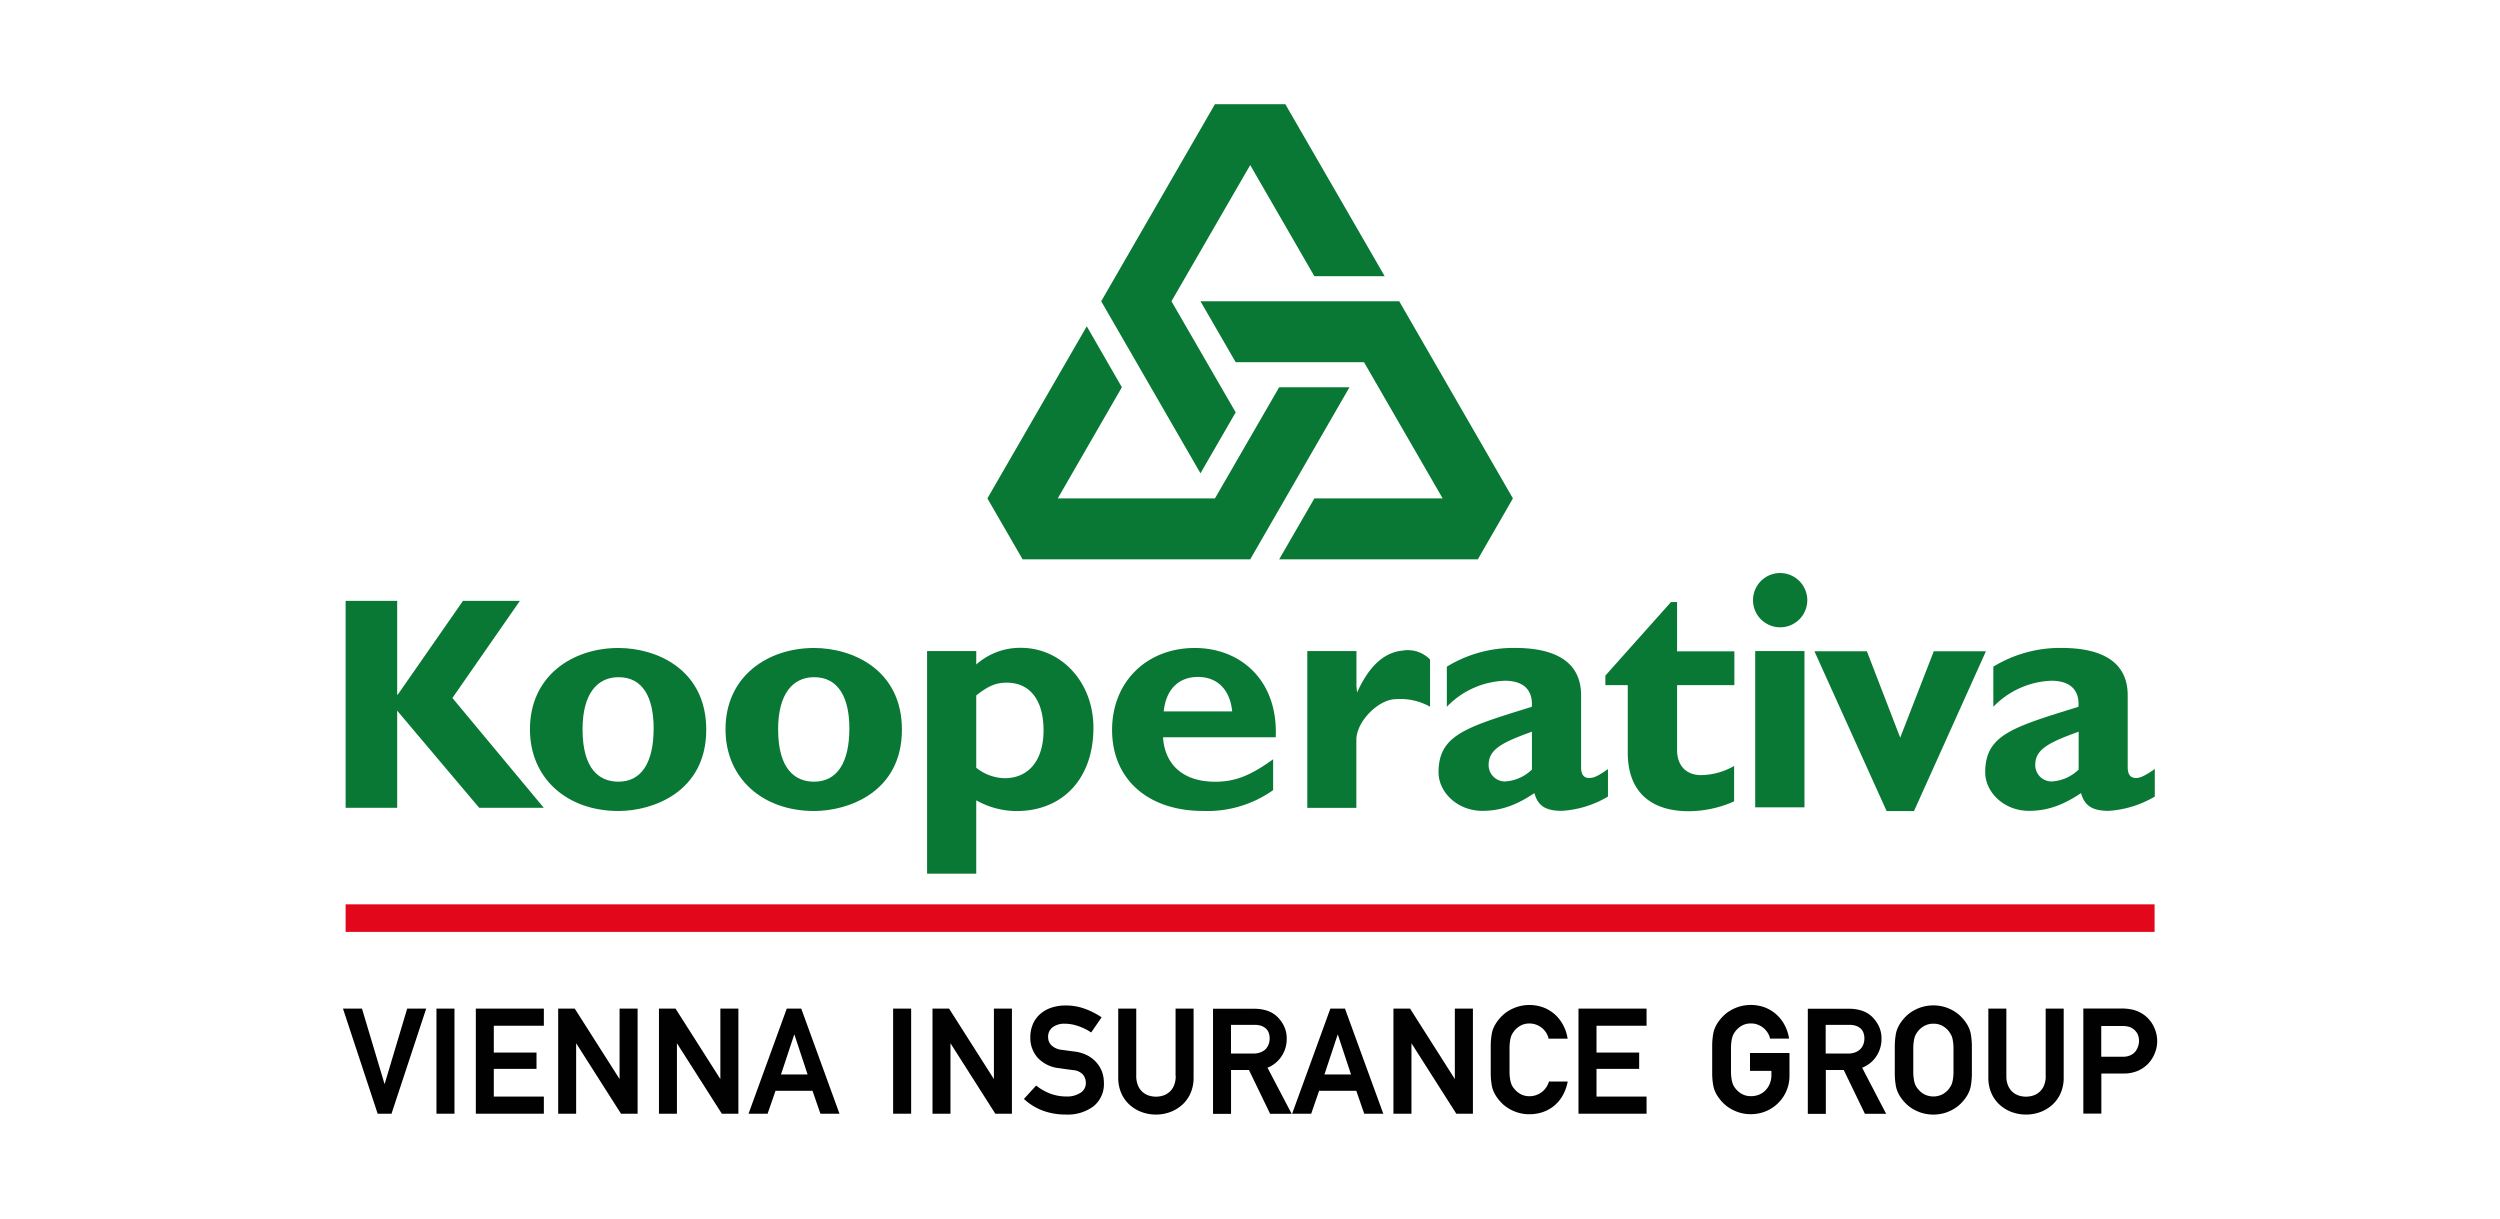
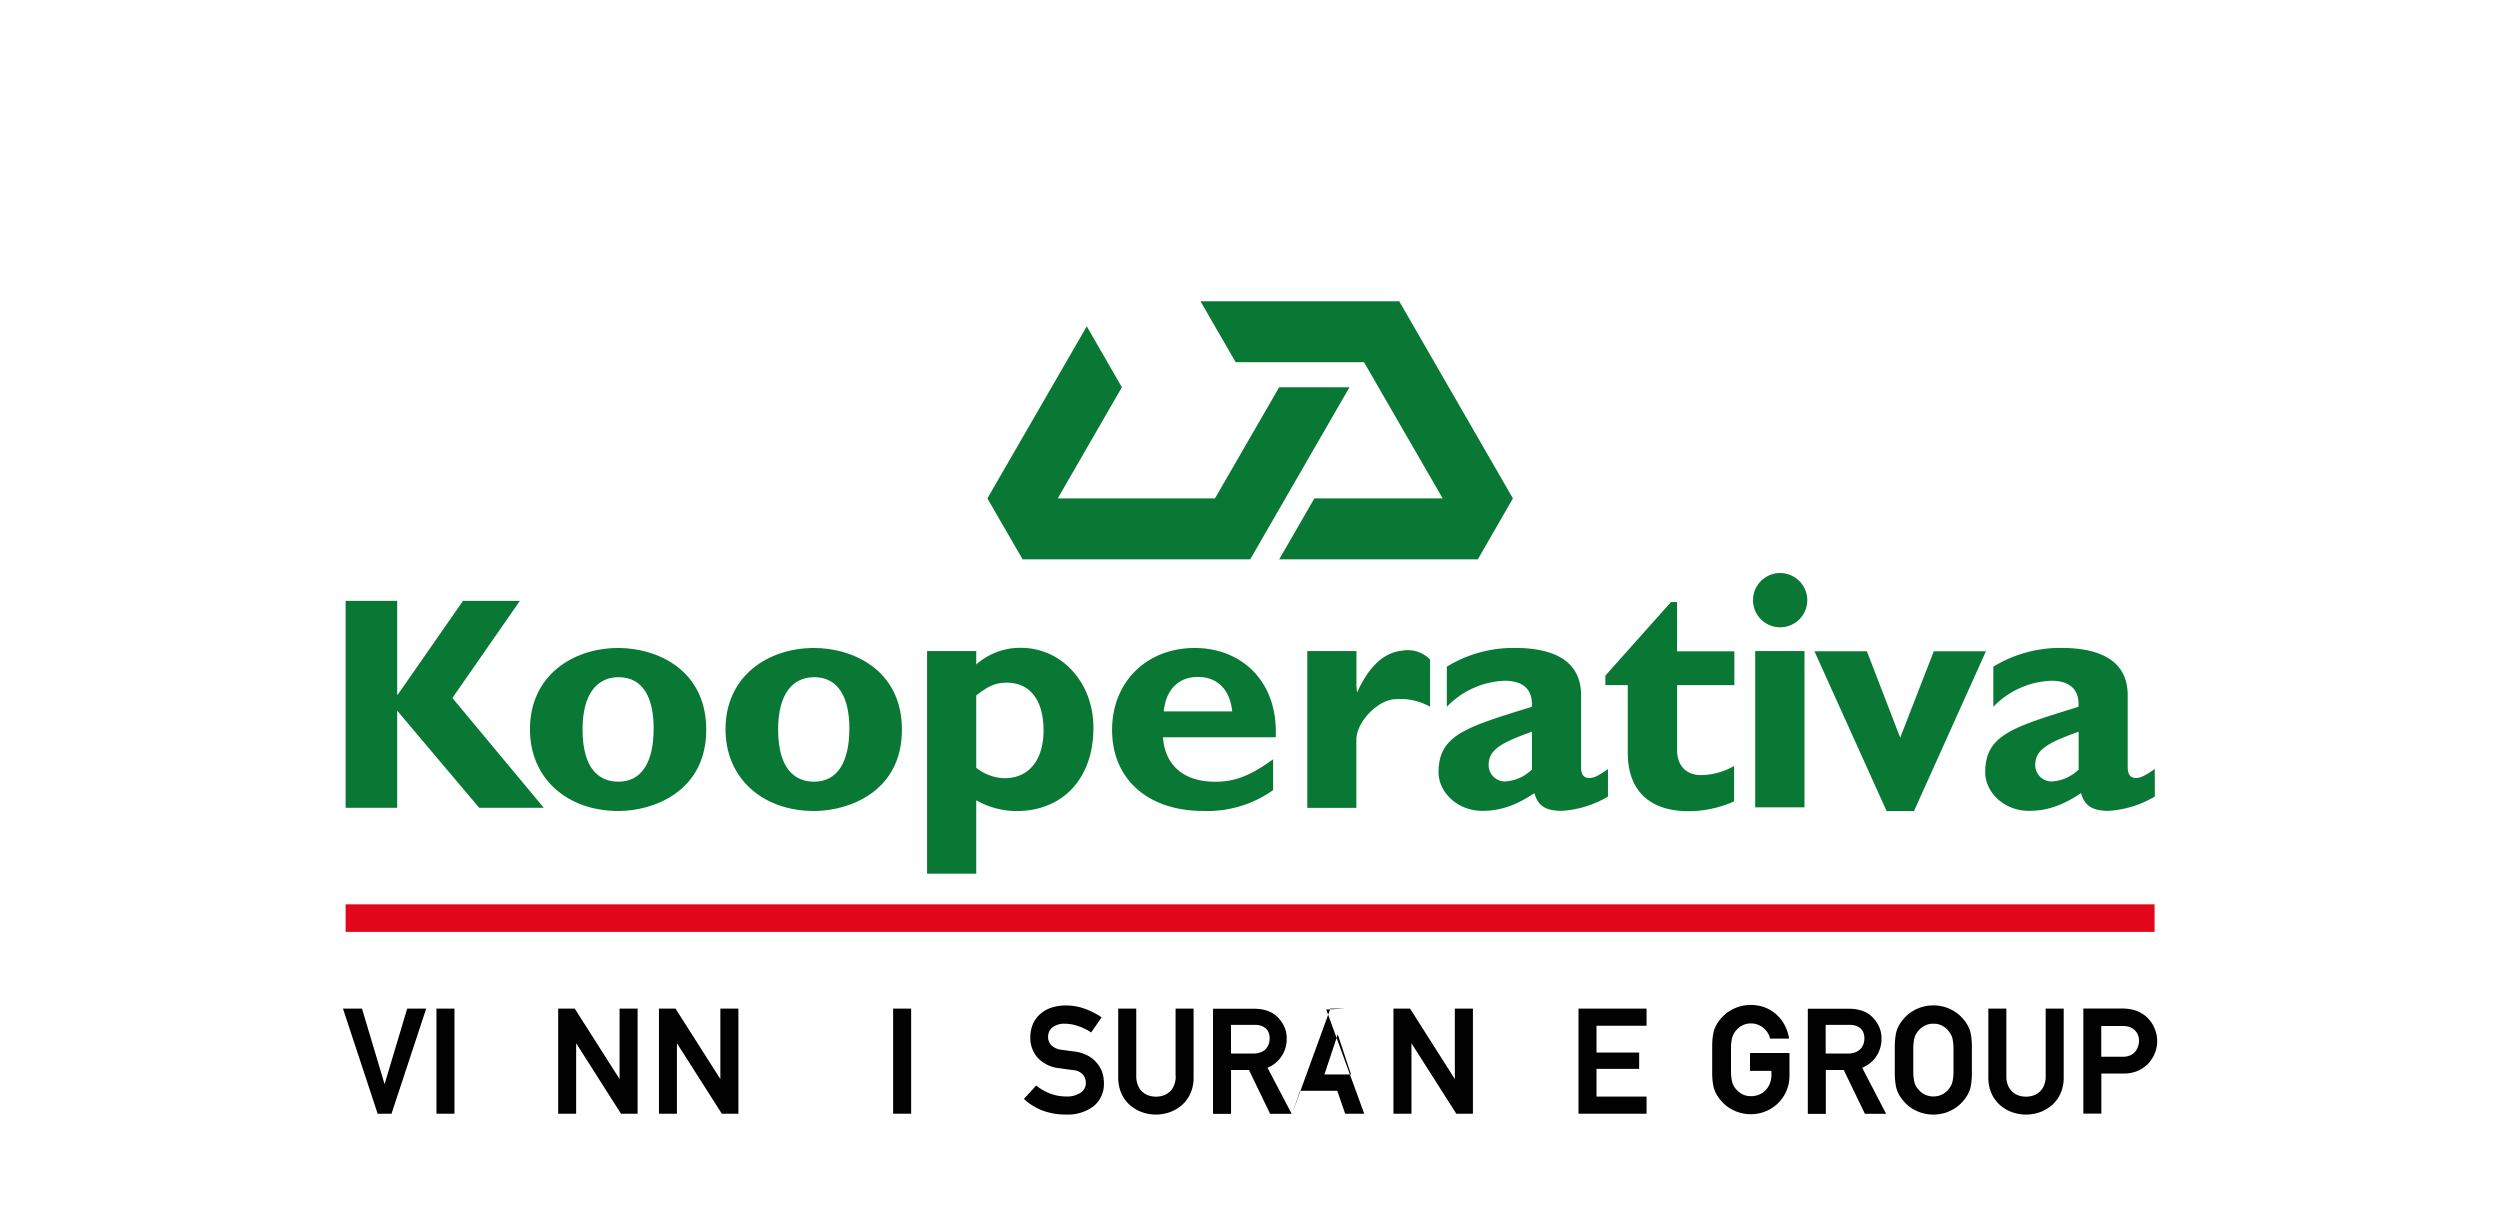
<svg xmlns="http://www.w3.org/2000/svg" width="169.33mm" height="82.55mm" viewBox="0 0 480 234">
  <defs>
    <style>.cls-1{fill:#fff;}.cls-2{fill:#e2071a;}.cls-3{fill:#087834;}.cls-4{fill:#010101;}</style>
  </defs>
  <title>kooperativa</title>
  <g id="Vrstva_2" data-name="Vrstva 2">
    <g id="bg">
      <rect class="cls-1" width="480" height="234" />
    </g>
    <g id="Vrstva_8" data-name="Vrstva 8">
      <rect class="cls-2" x="66.36" y="173.63" width="347.32" height="5.29" />
      <polyline class="cls-3" points="86.86 134.01 104.4 155.09 92 155.09 76.26 136.45 76.26 155.09 66.36 155.09 66.36 115.37 76.26 115.37 76.26 133.37 76.37 133.37 88.89 115.37 99.81 115.37 86.86 134.01" />
      <path class="cls-3" d="M135.6,140.1c0-11.55-9.51-15.69-16.85-15.69-8.87,0-17,5.37-17,15.61,0,9.47,7.16,15.69,17,15.69,6.62,0,16.85-3.67,16.85-15.61m-10.1-.26c0,6.58-2.34,10.24-6.75,10.24-3.6,0-6.9-2.29-6.9-10.06,0-6.79,2.8-10,6.9-10C123.48,130,125.5,134,125.5,139.84Z" />
      <path class="cls-3" d="M173.17,140.1c0-11.55-9.52-15.69-16.87-15.69-8.84,0-17,5.37-17,15.61,0,9.47,7.18,15.69,17,15.69,6.65,0,16.87-3.67,16.87-15.61m-10.09-.26c0,6.58-2.35,10.24-6.78,10.24-3.57,0-6.9-2.29-6.9-10.06,0-6.79,2.81-10,6.9-10C161,130,163.08,134,163.08,139.84Z" />
      <path class="cls-3" d="M187.44,125H178v42.74h9.44V153.66a15.91,15.91,0,0,0,7.73,2.06c8.91,0,14.77-6.27,14.77-16,0-8.7-6.13-15.34-13.92-15.34a12.69,12.69,0,0,0-8.58,3.2V125m0,8.52c2.35-1.86,3.82-2.45,5.85-2.45,4.48,0,7.07,3.37,7.07,9.15s-2.87,9.19-7.46,9.19a9,9,0,0,1-5.46-2Z" />
      <path class="cls-3" d="M244.45,145.77c-4.43,3.2-7.35,4.32-11.15,4.32-6,0-9.65-3.15-10-8.54h21.64c.48-10.92-6.75-17.14-15.53-17.14-9.29,0-15.89,6.55-15.89,15.73,0,9.42,6.84,15.56,17.48,15.56a21.78,21.78,0,0,0,13.44-4v-6m-21-9.11c.42-4.2,2.83-6.62,6.58-6.62s6.16,2.5,6.56,6.62Z" />
      <path class="cls-3" d="M260.42,131.56l.14,1.4c2.8-6.23,6.13-7.81,8.77-8.05a5.91,5.91,0,0,1,5.24,1.72v9.06a11.59,11.59,0,0,0-6.59-1.45c-3.21,0-7.58,4.2-7.56,7.87v13H251V125h9.44v6.52" />
      <path class="cls-3" d="M308.71,147.67c-2.19,1.57-2.91,1.7-3.58,1.7-1,0-1.56-.59-1.56-2.09V133.51c0-6.58-5.15-9.11-12.73-9.11A24.48,24.48,0,0,0,277.79,128v7.7a16.25,16.25,0,0,1,11.09-5c4.13,0,5.43,2.23,5.23,5-12.62,3.93-17.91,5.38-17.91,12.59,0,3.79,3.6,7.39,8.41,7.39,3.27,0,6.29-.91,10-3.41.64,2.42,2.13,3.41,5.27,3.41a19.7,19.7,0,0,0,8.85-2.74v-5.32m-14.6.13a8.05,8.05,0,0,1-5.23,2.29,3.14,3.14,0,0,1-3.08-3.21c0-3,2.69-4.31,8.31-6.35Z" />
      <path class="cls-3" d="M332.91,131.54H322V144c0,2.93,1.68,4.82,4.62,4.82a13.07,13.07,0,0,0,6.33-1.76v6.8a21.64,21.64,0,0,1-8.75,1.89c-6.26,0-11.67-2.86-11.67-11.27V131.54h-4.3v-1.83l12.59-14.11H322v9.45h11v6.49" />
      <path class="cls-3" d="M347,115.24a5.21,5.21,0,1,1-5.2-5.22,5.23,5.23,0,0,1,5.2,5.22M337,125h9.46v30H337Z" />
      <polyline class="cls-3" points="348.37 125.04 358.44 125.04 364.84 141.63 371.29 125.04 381.3 125.04 367.49 155.72 362.23 155.72 348.37 125.04" />
      <path class="cls-3" d="M413.68,147.67c-2.22,1.57-3,1.7-3.58,1.7-1,0-1.58-.59-1.58-2.09V133.51c0-6.58-5.16-9.11-12.74-9.11A24.55,24.55,0,0,0,382.72,128v7.7a16.32,16.32,0,0,1,11.1-5c4.13,0,5.45,2.23,5.24,5-12.63,3.93-17.9,5.38-17.9,12.59,0,3.79,3.59,7.39,8.4,7.39,3.26,0,6.29-.91,10-3.41.66,2.42,2.16,3.41,5.31,3.41a19.92,19.92,0,0,0,8.85-2.74v-5.32m-14.62.13a8,8,0,0,1-5.24,2.29,3.14,3.14,0,0,1-3.09-3.21c0-3,2.71-4.31,8.33-6.35v7.28Z" />
      <polyline class="cls-3" points="208.66 62.65 215.4 74.35 203.09 95.69 233.27 95.69 245.6 74.35 259.1 74.35 240.04 107.39 196.34 107.39 189.58 95.69 208.66 62.65" />
      <polyline class="cls-3" points="245.6 107.39 252.36 95.69 276.99 95.69 261.89 69.54 237.25 69.54 230.49 57.84 268.65 57.84 290.48 95.69 283.74 107.39 245.6 107.39" />
-       <polyline class="cls-3" points="265.86 53.03 252.36 53.03 240.04 31.69 224.92 57.84 237.25 79.17 230.49 90.87 211.43 57.84 233.27 20 246.78 20 265.86 53.03" />
      <polygon class="cls-4" points="73.84 208.16 69.5 193.65 65.85 193.65 72.51 213.83 75.17 213.83 81.83 193.65 78.18 193.65 73.84 208.16" />
      <rect class="cls-4" x="83.8" y="193.65" width="3.46" height="20.18" />
-       <polygon class="cls-4" points="91.36 213.83 104.42 213.83 104.42 210.54 94.81 210.54 94.81 205.22 103.01 205.22 103.01 202.09 94.81 202.09 94.81 196.94 104.42 196.94 104.42 193.65 91.36 193.65 91.36 213.83" />
      <polygon class="cls-4" points="118.96 207.18 110.35 193.65 107.17 193.65 107.17 213.83 110.62 213.83 110.62 200.3 119.23 213.83 122.42 213.83 122.42 193.65 118.96 193.65 118.96 207.18" />
      <polygon class="cls-4" points="138.31 207.18 129.7 193.65 126.52 193.65 126.52 213.83 129.97 213.83 129.97 200.3 138.59 213.83 141.77 213.83 141.77 193.65 138.31 193.65 138.31 207.18" />
-       <path class="cls-4" d="M151.06,193.65l-7.34,20.18h3.66l1.52-4.4H156l1.52,4.4h3.66l-7.34-20.18Zm4,12.65h-5.11l2.56-7.72Z" />
      <rect class="cls-4" x="171.48" y="193.65" width="3.46" height="20.18" />
-       <polygon class="cls-4" points="190.83 207.18 182.22 193.65 179.04 193.65 179.04 213.83 182.49 213.83 182.49 200.3 191.1 213.83 194.29 213.83 194.29 193.65 190.83 193.65 190.83 207.18" />
      <path class="cls-4" d="M210.52,204a6,6,0,0,0-1.79-1.39,7.4,7.4,0,0,0-2.53-.73l-1.3-.17-1-.14a3.33,3.33,0,0,1-2.05-.9,2.13,2.13,0,0,1-.61-1.45,2.28,2.28,0,0,1,.88-2,3.69,3.69,0,0,1,2.25-.67A7.91,7.91,0,0,1,207,197a10.52,10.52,0,0,1,2.32,1.11l.19.12,2-2.91-.2-.13a15.07,15.07,0,0,0-3.08-1.53,10.56,10.56,0,0,0-3.59-.61,8.48,8.48,0,0,0-2.86.45,6.28,6.28,0,0,0-2.15,1.27,5.35,5.35,0,0,0-1.35,1.94,6.5,6.5,0,0,0-.46,2.47,5.74,5.74,0,0,0,1.42,3.91,6.51,6.51,0,0,0,4.14,2l1.39.2,1.28.17a2.83,2.83,0,0,1,1.85.83,2.46,2.46,0,0,1,.58,1.66,2.15,2.15,0,0,1-1,1.85,4.72,4.72,0,0,1-2.8.72,8.54,8.54,0,0,1-3-.54,9.72,9.72,0,0,1-2.57-1.43l-.17-.13L196.59,211l.18.16a11.08,11.08,0,0,0,3.62,2.14,12.73,12.73,0,0,0,4.24.69,8.29,8.29,0,0,0,5.32-1.58,5.48,5.48,0,0,0,2-4.52,6.29,6.29,0,0,0-.35-2.08A5.71,5.71,0,0,0,210.52,204Z" />
      <path class="cls-4" d="M225.74,206.59a4.7,4.7,0,0,1-.29,1.71,3.33,3.33,0,0,1-2,2,4.49,4.49,0,0,1-3,0,3.34,3.34,0,0,1-2-2,4.69,4.69,0,0,1-.29-1.71V193.65h-3.46v13.27a7.37,7.37,0,0,0,.56,2.9,6.48,6.48,0,0,0,1.55,2.23,7.22,7.22,0,0,0,2.3,1.43,8,8,0,0,0,5.65,0,7.24,7.24,0,0,0,2.3-1.43,6.47,6.47,0,0,0,1.55-2.23,7.31,7.31,0,0,0,.56-2.9V193.65h-3.46v12.94Z" />
      <path class="cls-4" d="M246,202.89a6,6,0,0,0,1.05-3.5,5.38,5.38,0,0,0-.59-2.52A6.43,6.43,0,0,0,245,195a5.24,5.24,0,0,0-1.87-1,7.8,7.8,0,0,0-2.3-.32h-7.93v20.18h3.46v-8.42h3.44l4,8.28.06.13H248L243.36,205A5.79,5.79,0,0,0,246,202.89Zm-9.63-6.12h4.44a4.2,4.2,0,0,1,1.21.14,2.87,2.87,0,0,1,.85.42,2,2,0,0,1,.66.81,3,3,0,0,1,.24,1.25,3.17,3.17,0,0,1-.19,1.11,2.77,2.77,0,0,1-.57.92,2.6,2.6,0,0,1-1,.63,3.77,3.77,0,0,1-1.38.23h-4.28v-5.52Z" />
-       <path class="cls-4" d="M258.25,193.65h-2.82l-7.34,20.18h3.66l1.52-4.4h7.14l1.52,4.4h3.66l-7.29-20Zm1.15,12.65h-5.11l2.56-7.71Z" />
+       <path class="cls-4" d="M258.25,193.65h-2.82l-7.34,20.18l1.52-4.4h7.14l1.52,4.4h3.66l-7.29-20Zm1.15,12.65h-5.11l2.56-7.71Z" />
      <polygon class="cls-4" points="279.33 207.18 270.8 193.76 270.73 193.65 267.54 193.65 267.54 213.83 271 213.83 271 200.3 279.54 213.72 279.61 213.83 282.8 213.83 282.8 193.65 279.33 193.65 279.33 207.18" />
-       <path class="cls-4" d="M297.33,207.86a3.86,3.86,0,0,1-3.64,2.61,3.49,3.49,0,0,1-1.74-.41,4.12,4.12,0,0,1-1.2-1,3.66,3.66,0,0,1-.47-.69,4,4,0,0,1-.29-.91,9.19,9.19,0,0,1-.16-1.49c0-.61,0-1.45,0-2.48s0-1.87,0-2.48a9.23,9.23,0,0,1,.16-1.49,3.56,3.56,0,0,1,.29-.89,4.9,4.9,0,0,1,.47-.71,4.16,4.16,0,0,1,1.19-1,3.53,3.53,0,0,1,1.74-.41,3.58,3.58,0,0,1,1.26.22,4,4,0,0,1,1.07.6,3.9,3.9,0,0,1,.8.87,3.62,3.62,0,0,1,.49,1.05l0,.17h3.69l-.05-.27a8,8,0,0,0-.84-2.38,7.41,7.41,0,0,0-1.56-2,7.26,7.26,0,0,0-2.18-1.33,7.82,7.82,0,0,0-5-.14,8,8,0,0,0-1.85.86,6.85,6.85,0,0,0-1.42,1.2,7.69,7.69,0,0,0-1,1.34,6.52,6.52,0,0,0-.43.89,5.94,5.94,0,0,0-.28,1.14,15,15,0,0,0-.16,1.8c0,.73,0,1.72,0,2.91s0,2.18,0,2.91a14.53,14.53,0,0,0,.16,1.8,5.92,5.92,0,0,0,.28,1.14,6.44,6.44,0,0,0,.43.9,7.7,7.7,0,0,0,1,1.34,6.78,6.78,0,0,0,1.42,1.2,7.88,7.88,0,0,0,1.85.86,7.37,7.37,0,0,0,2.27.34,7.94,7.94,0,0,0,2.52-.39,7,7,0,0,0,2.15-1.16,6.93,6.93,0,0,0,1.64-1.88,8.5,8.5,0,0,0,1-2.56l.06-.29H297.4Z" />
      <polygon class="cls-4" points="303.07 213.83 316.14 213.83 316.14 210.54 306.53 210.54 306.53 205.22 314.72 205.22 314.72 202.09 306.53 202.09 306.53 196.94 316.14 196.94 316.14 193.65 303.07 193.65 303.07 213.83" />
      <path class="cls-4" d="M336,205.61h4.11v.81a4.26,4.26,0,0,1-.31,1.64,3.93,3.93,0,0,1-.83,1.28,3.63,3.63,0,0,1-1.23.83,4,4,0,0,1-1.54.29,3.49,3.49,0,0,1-1.74-.41,4.14,4.14,0,0,1-1.2-1,3.54,3.54,0,0,1-.46-.69,4,4,0,0,1-.29-.91,9.6,9.6,0,0,1-.16-1.49c0-.61,0-1.45,0-2.48s0-1.87,0-2.48a9.63,9.63,0,0,1,.16-1.49,3.7,3.7,0,0,1,.29-.89,4.58,4.58,0,0,1,.47-.71,4.12,4.12,0,0,1,1.19-1,3.53,3.53,0,0,1,1.74-.41,3.58,3.58,0,0,1,1.26.22,3.87,3.87,0,0,1,1.87,1.47,3.65,3.65,0,0,1,.49,1.05l0,.17h3.69l-.05-.27a8.1,8.1,0,0,0-.84-2.38,7.38,7.38,0,0,0-1.57-2,7.23,7.23,0,0,0-2.18-1.33,7.82,7.82,0,0,0-5-.14,7.94,7.94,0,0,0-1.85.86,6.92,6.92,0,0,0-1.42,1.2,7.87,7.87,0,0,0-1,1.34,6.24,6.24,0,0,0-.42.89,5.77,5.77,0,0,0-.28,1.14,14.58,14.58,0,0,0-.16,1.8c0,.73,0,1.72,0,2.91s0,2.18,0,2.91a14.14,14.14,0,0,0,.16,1.8,5.93,5.93,0,0,0,.28,1.14,6.71,6.71,0,0,0,.43.9,7.87,7.87,0,0,0,1,1.34,6.85,6.85,0,0,0,1.42,1.2,7.81,7.81,0,0,0,1.85.86,7.37,7.37,0,0,0,2.27.34,7.49,7.49,0,0,0,2.91-.57,7.34,7.34,0,0,0,4.52-6.83v-4.34H336v3.36Z" />
      <path class="cls-4" d="M360.2,202.89a6,6,0,0,0,1.05-3.5,5.4,5.4,0,0,0-.59-2.52A6.46,6.46,0,0,0,359.2,195a5.22,5.22,0,0,0-1.87-1,7.82,7.82,0,0,0-2.3-.32h-7.93v20.18h3.46v-8.42H354l4,8.28.06.13h4.08L357.53,205A5.77,5.77,0,0,0,360.2,202.89Zm-9.63-6.12H355a4.2,4.2,0,0,1,1.21.14,2.85,2.85,0,0,1,.85.42,2,2,0,0,1,.66.81,3,3,0,0,1,.24,1.25,3.12,3.12,0,0,1-.19,1.11,2.69,2.69,0,0,1-.58.92,2.6,2.6,0,0,1-1,.63,3.77,3.77,0,0,1-1.38.23h-4.28v-5.52Z" />
      <path class="cls-4" d="M378.44,198.8a5.81,5.81,0,0,0-.28-1.14,6.79,6.79,0,0,0-.42-.89,7.91,7.91,0,0,0-1-1.34,6.75,6.75,0,0,0-1.42-1.2,7.93,7.93,0,0,0-1.85-.86,7.81,7.81,0,0,0-4.54,0,8,8,0,0,0-1.85.86,6.91,6.91,0,0,0-1.42,1.2,8.06,8.06,0,0,0-1,1.34,6.62,6.62,0,0,0-.42.89,5.93,5.93,0,0,0-.28,1.14,14.84,14.84,0,0,0-.16,1.8c0,.73,0,1.72,0,2.91s0,2.18,0,2.91a14.38,14.38,0,0,0,.16,1.8,5.91,5.91,0,0,0,.28,1.14,6.82,6.82,0,0,0,.42.9,8,8,0,0,0,1,1.34,6.85,6.85,0,0,0,1.42,1.2,7.89,7.89,0,0,0,1.85.86,7.8,7.8,0,0,0,4.54,0,8,8,0,0,0,1.85-.86,6.75,6.75,0,0,0,1.42-1.2,7.92,7.92,0,0,0,1-1.34,6.76,6.76,0,0,0,.42-.9,5.9,5.9,0,0,0,.28-1.14,15.35,15.35,0,0,0,.16-1.8c0-.73,0-1.71,0-2.91s0-2.18,0-2.91A15.17,15.17,0,0,0,378.44,198.8Zm-7.23-2.25a3.52,3.52,0,0,1,1.74.41,4.18,4.18,0,0,1,1.19,1,8.24,8.24,0,0,1,.47.73,3.13,3.13,0,0,1,.3.88,9.24,9.24,0,0,1,.16,1.49c0,.61,0,1.45,0,2.48s0,1.87,0,2.48a9.21,9.21,0,0,1-.16,1.49,3.41,3.41,0,0,1-.3.9,5.69,5.69,0,0,1-.46.7,4.09,4.09,0,0,1-1.2,1,3.91,3.91,0,0,1-3.48,0,4.09,4.09,0,0,1-1.2-1,3.46,3.46,0,0,1-.47-.69,4,4,0,0,1-.29-.91,9.3,9.3,0,0,1-.16-1.49c0-.61,0-1.45,0-2.48s0-1.87,0-2.48a9.34,9.34,0,0,1,.16-1.49,3.65,3.65,0,0,1,.29-.89,4.72,4.72,0,0,1,.47-.71,4.12,4.12,0,0,1,1.2-1A3.53,3.53,0,0,1,371.21,196.55Z" />
      <path class="cls-4" d="M392.78,206.59a4.72,4.72,0,0,1-.29,1.71,3.34,3.34,0,0,1-2,2,4.51,4.51,0,0,1-3,0,3.49,3.49,0,0,1-1.19-.75,3.44,3.44,0,0,1-.79-1.22,4.67,4.67,0,0,1-.29-1.71V193.65h-3.46v13.27a7.31,7.31,0,0,0,.56,2.9,6.51,6.51,0,0,0,1.55,2.23,7.21,7.21,0,0,0,2.3,1.43,8,8,0,0,0,5.65,0,7.18,7.18,0,0,0,2.3-1.43,6.49,6.49,0,0,0,1.55-2.23,7.32,7.32,0,0,0,.56-2.9V193.65h-3.46v12.94Z" />
      <path class="cls-4" d="M413.5,197.06a5.94,5.94,0,0,0-1.58-2,6.29,6.29,0,0,0-2.3-1.17,9.81,9.81,0,0,0-2.27-.26H400v20.18h3.46v-7.7h4.31a6.61,6.61,0,0,0,2.77-.55,6.09,6.09,0,0,0,2-1.44,6.28,6.28,0,0,0,1.22-2,6.15,6.15,0,0,0,.42-2.19A6.29,6.29,0,0,0,413.5,197.06Zm-2.81,2.83a3.07,3.07,0,0,1-.2,1.07,3,3,0,0,1-.56,1,2.67,2.67,0,0,1-.94.67,3.32,3.32,0,0,1-1.36.26h-4.19v-5.9h4.08a5,5,0,0,1,1.08.11,2.76,2.76,0,0,1,.92.41,2.9,2.9,0,0,1,.85.94A3,3,0,0,1,410.69,199.89Z" />
    </g>
  </g>
</svg>